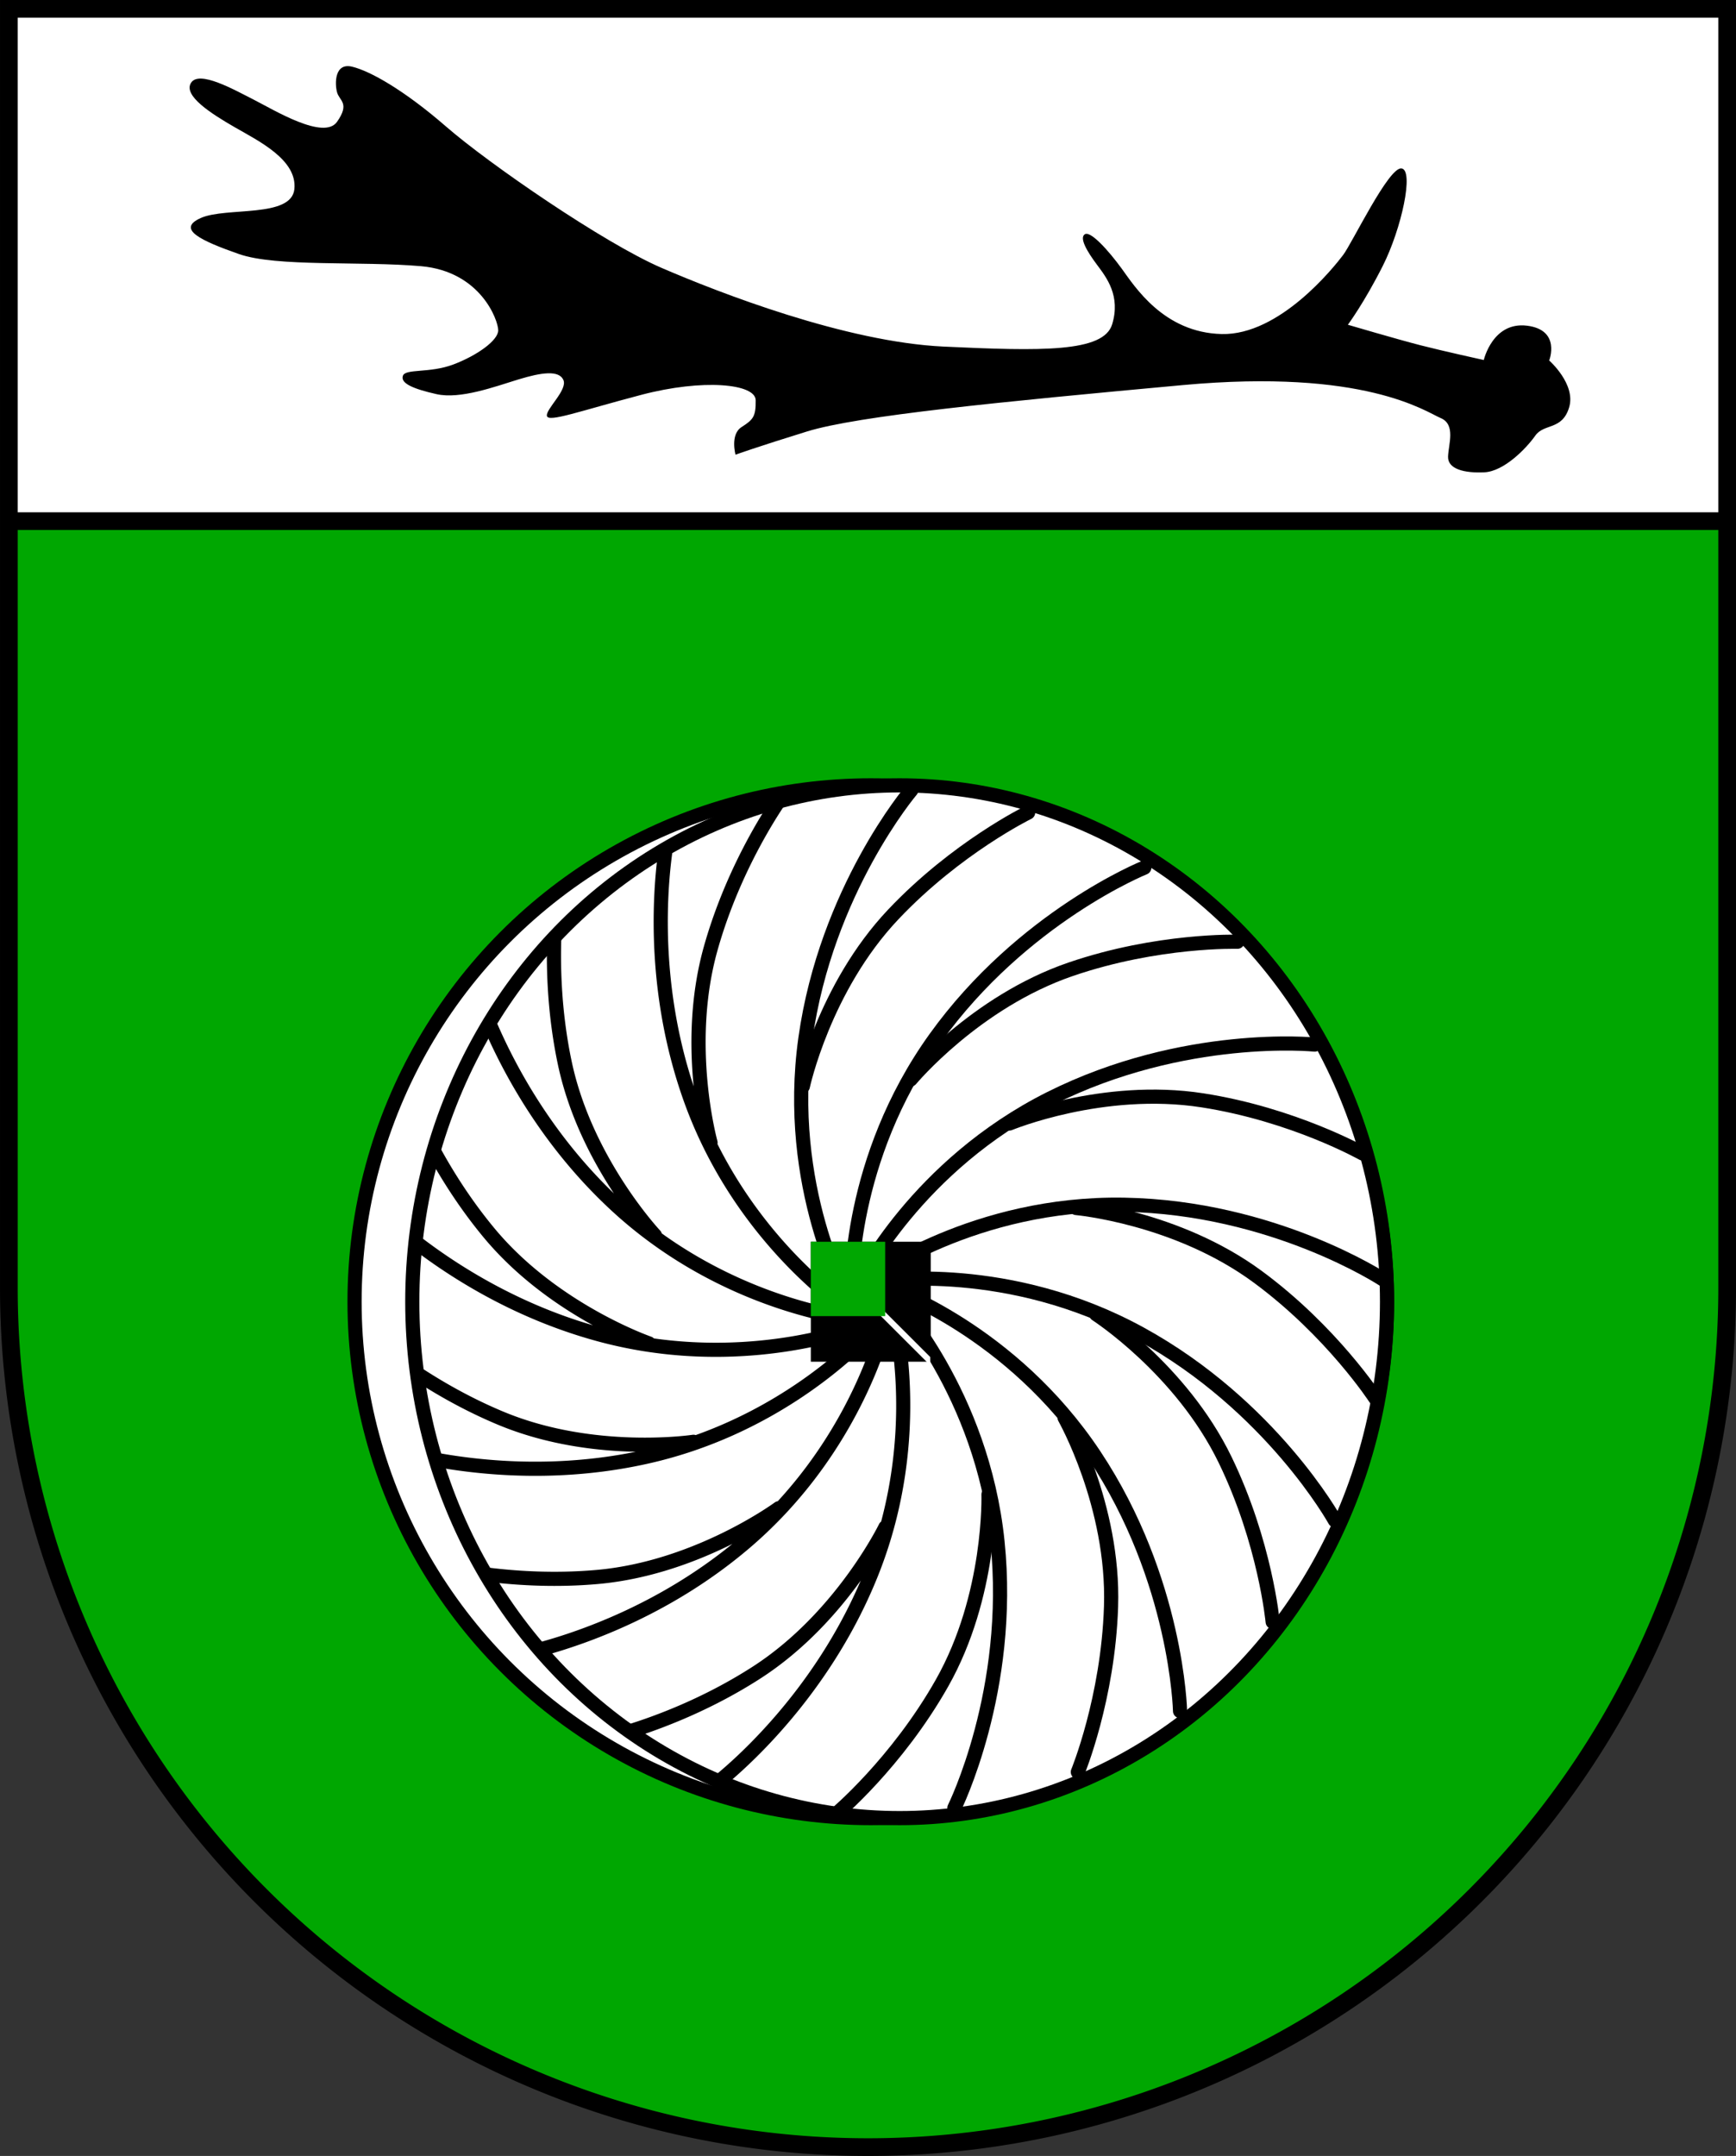
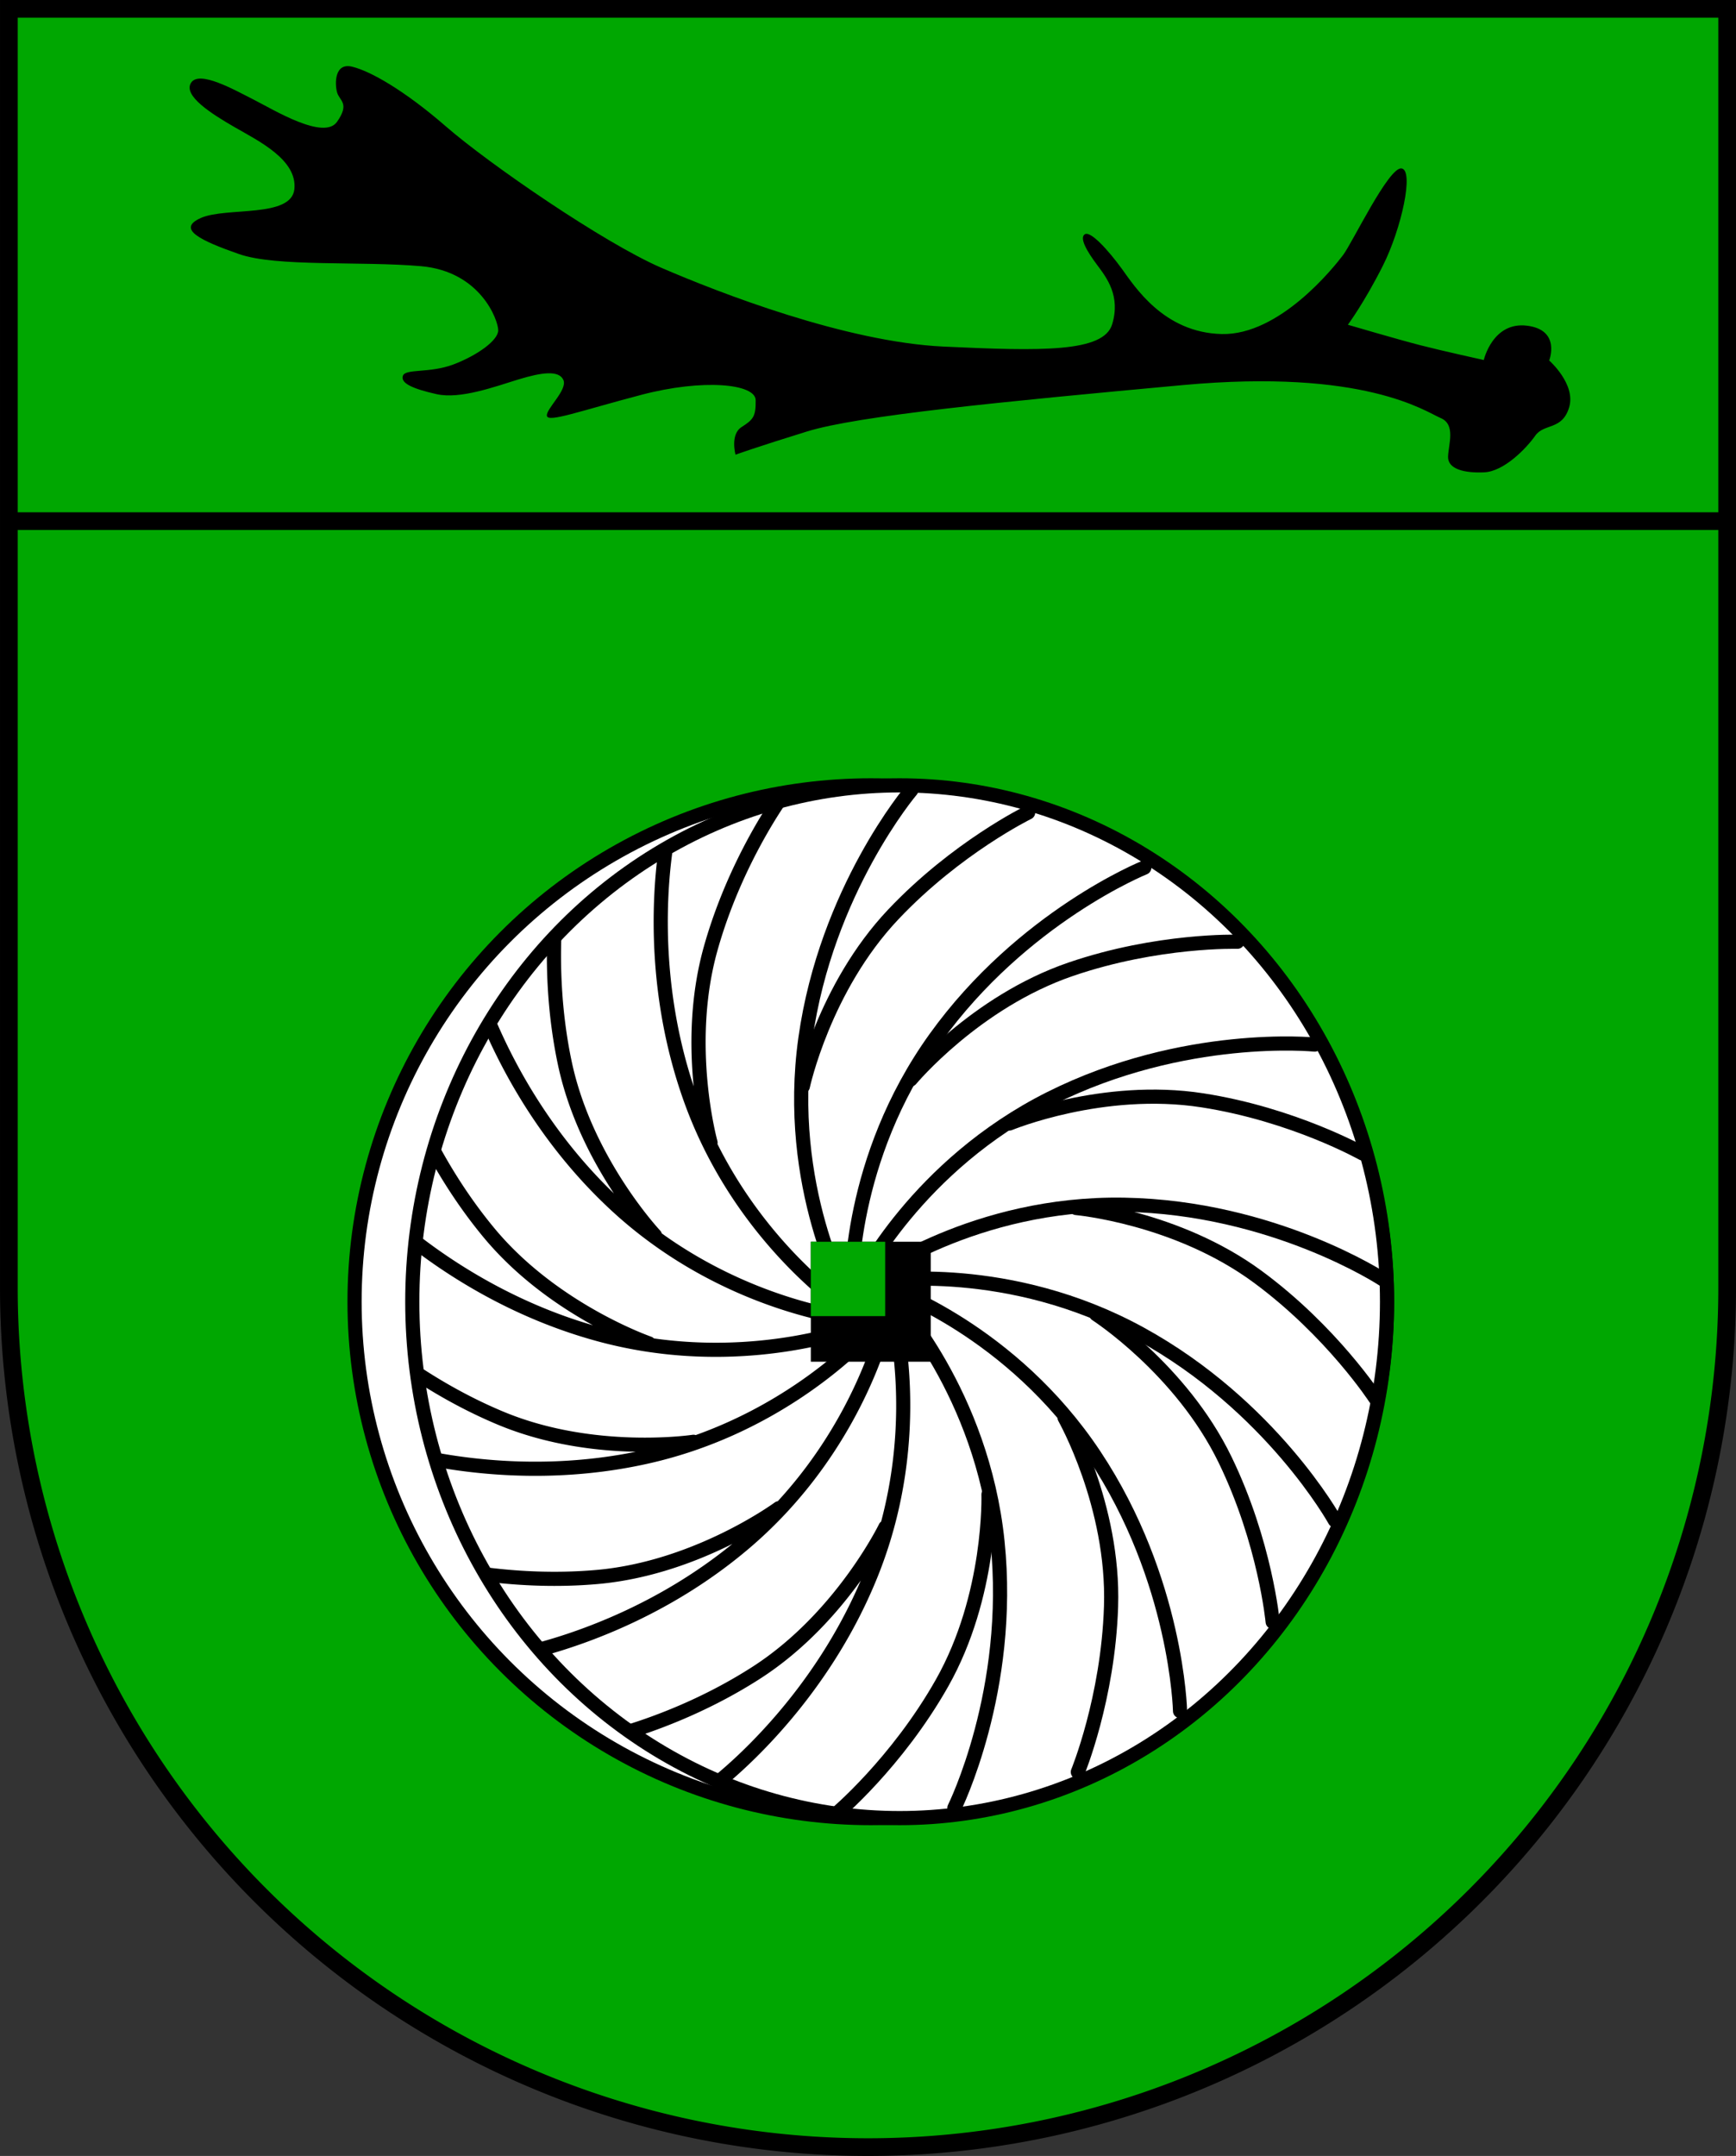
<svg xmlns="http://www.w3.org/2000/svg" xmlns:ns1="http://www.inkscape.org/namespaces/inkscape" xmlns:ns2="http://sodipodi.sourceforge.net/DTD/sodipodi-0.dtd" width="147.168mm" height="182.72mm" viewBox="0 0 147.168 182.72" version="1.1" id="svg3297" ns1:version="1.2.2 (732a01da63, 2022-12-09)" ns2:docname="DEU Fitzbek COA.svg">
  <rect x="0" y="0" width="147.168" height="182.72" fill="#333333" stroke="none" />
  <ns2:namedview id="namedview3299" pagecolor="#ffffff" bordercolor="#666666" borderopacity="1.0" ns1:showpageshadow="2" ns1:pageopacity="0.0" ns1:pagecheckerboard="0" ns1:deskcolor="#d1d1d1" ns1:document-units="mm" showgrid="false" ns1:zoom="0.77509724" ns1:cx="278.67471" ns1:cy="346.40815" ns1:current-layer="layer1" />
  <defs id="defs3294" />
  <g ns1:label="Ebene 1" ns1:groupmode="layer" id="layer1" transform="translate(-569.496,-63.432)">
    <g id="g3201" transform="translate(349.384,261.763)">
      <path id="path2648" style="fill:#00a701;fill-opacity:1;stroke:none;stroke-width:1.5;stroke-linecap:butt;stroke-dasharray:none" d="m 220.863,-197.581 v 108.386 a 72.834,72.834 0 0 0 72.834,72.834 72.834,72.834 0 0 0 72.834,-72.834 v -108.386 z" />
-       <path id="rect2661" style="fill:#ffffff;fill-opacity:1;stroke:none;stroke-width:1.5;stroke-linecap:butt;stroke-dasharray:none" d="m 220.863,-197.581 v 43.417 h 145.668 v -43.417 z" />
      <path id="path2812" style="fill:none;fill-opacity:1;stroke:#000000;stroke-width:1.5;stroke-linecap:butt;stroke-dasharray:none" d="m 220.863,-197.581 v 108.386 a 72.834,72.834 0 0 0 72.834,72.834 72.834,72.834 0 0 0 72.834,-72.834 v -108.386 z" />
      <path style="fill:none;fill-opacity:1;stroke:#000000;stroke-width:1.5;stroke-linecap:butt;stroke-dasharray:none" d="M 220.863,-154.163 H 366.531" id="path2814" />
      <g id="g2536" transform="translate(-90.002,-44.276)">
        <ellipse style="fill:#ffffff;stroke:#000000;stroke-width:1.2;stroke-linecap:round;stroke-dasharray:none" id="ellipse1496" cx="383.935" cy="-43.732" rx="43.764" ry="43.764" />
        <ellipse style="fill:#ffffff;stroke:#000000;stroke-width:1.2;stroke-linecap:round;stroke-dasharray:none" id="path916" cx="386.382" cy="-43.732" rx="41.316" ry="43.764" />
        <rect style="fill:#000000;stroke:#000000;stroke-width:1.2;stroke-linecap:round;stroke-dasharray:none" id="rect1028" width="8.967" height="8.967" x="379.451" y="-48.215" />
        <g id="g1357" ns1:transform-center-x="-21.724731" ns1:transform-center-y="-0.019987358" transform="translate(76.767,-220.862)">
          <path style="fill:none;stroke:#000000;stroke-width:1.2;stroke-linecap:round;stroke-dasharray:none" d="m 307.174,175.139 c 0,0 8.787,-6.452 21.468,-6.229 12.681,0.222 21.969,6.34 21.969,6.34" id="path1136" />
          <path style="fill:none;stroke:#000000;stroke-width:1.2;stroke-linecap:round;stroke-dasharray:none" d="m 324.582,169.188 c 0,0 8.515,0.755 15.406,5.84 6.285,4.637 9.956,10.289 9.956,10.289" id="path1192" ns2:nodetypes="csc" />
        </g>
        <g id="g1363" ns1:transform-center-x="-20.134859" ns1:transform-center-y="12.587182" transform="rotate(27.7,793.459,222.382)">
          <path style="fill:none;stroke:#000000;stroke-width:1.2;stroke-linecap:round;stroke-dasharray:none" d="m 307.174,175.139 c 0,0 8.787,-6.452 21.468,-6.229 12.681,0.222 21.969,6.34 21.969,6.34" id="path1359" />
          <path style="fill:none;stroke:#000000;stroke-width:1.2;stroke-linecap:round;stroke-dasharray:none" d="m 324.582,169.188 c 0,0 8.515,0.755 15.406,5.84 6.285,4.637 9.956,10.289 9.956,10.289" id="path1361" ns2:nodetypes="csc" />
        </g>
        <g id="g1369" ns1:transform-center-x="-13.929821" ns1:transform-center-y="19.366576" transform="rotate(55.4,555.892,139.809)">
          <path style="fill:none;stroke:#000000;stroke-width:1.2;stroke-linecap:round;stroke-dasharray:none" d="m 307.174,175.139 c 0,0 8.787,-6.452 21.468,-6.229 12.681,0.222 21.969,6.34 21.969,6.34" id="path1365" />
          <path style="fill:none;stroke:#000000;stroke-width:1.2;stroke-linecap:round;stroke-dasharray:none" d="m 324.582,169.188 c 0,0 8.515,0.755 15.406,5.84 6.285,4.637 9.956,10.289 9.956,10.289" id="path1367" ns2:nodetypes="csc" />
        </g>
        <g id="g1375" ns1:transform-center-x="-3.9855107" ns1:transform-center-y="21.608222" transform="rotate(83.1,470.152,110.008)">
          <path style="fill:none;stroke:#000000;stroke-width:1.2;stroke-linecap:round;stroke-dasharray:none" d="m 307.174,175.139 c 0,0 8.787,-6.452 21.468,-6.229 12.681,0.222 21.969,6.34 21.969,6.34" id="path1371" />
          <path style="fill:none;stroke:#000000;stroke-width:1.2;stroke-linecap:round;stroke-dasharray:none" d="m 324.582,169.188 c 0,0 8.515,0.755 15.406,5.84 6.285,4.637 9.956,10.289 9.956,10.289" id="path1373" ns2:nodetypes="csc" />
        </g>
        <path id="path1377" style="color:#000000;fill:#000000;stroke-linecap:round;-inkscape-stroke:none" d="m 376.991,-86.342 a 41.316,43.764 0 0 0 -1.782,0.506 c -1.282,1.995 -3.854,6.418 -5.42,11.984 -1.227,4.358 -1.191,8.69 -0.87,11.864 -3.05,-9.181 -2.173,-17.546 -1.713,-20.473 a 41.316,43.764 0 0 0 -1.317,0.737 c -0.488,3.759 -0.999,12.076 2.2,21.013 3.567,9.965 10.471,15.814 12.832,17.592 -2.845,-0.553 -8.773,-2.14 -14.708,-6.406 a 0.6,0.6 0 0 0 -0.138,-0.241 c 0,0 -5.758,-6.134 -7.492,-14.308 -0.941,-4.437 -0.982,-8.53 -0.858,-11.151 a 41.316,43.764 0 0 0 -1.244,1.318 c -0.046,2.652 0.114,6.243 0.929,10.083 0.94,4.429 2.985,8.248 4.744,10.91 -5.549,-5.343 -8.648,-11.379 -10.165,-15.039 a 41.316,43.764 0 0 0 -0.757,1.276 c 1.741,3.974 5.06,10.017 10.78,15.278 7.792,7.166 16.625,9.137 19.539,9.613 -2.776,0.832 -8.763,2.183 -16.003,1.163 a 0.6,0.6 0 0 0 -0.232,-0.147 c 0,0 -7.95,-2.754 -13.285,-9.185 -2.135,-2.573 -3.752,-5.213 -4.899,-7.376 a 41.316,43.764 0 0 0 -0.469,1.639 c 1.124,1.994 2.593,4.271 4.445,6.503 2.89,3.484 6.474,5.913 9.269,7.452 -6.607,-1.923 -11.742,-5.246 -14.933,-7.741 a 41.316,43.764 0 0 0 -0.148,1.396 c 3.469,2.624 8.84,5.937 15.664,7.754 10.227,2.722 18.961,0.362 21.766,-0.572 -2.072,2.028 -6.747,6.01 -13.635,8.471 a 0.6,0.6 0 0 0 -0.264,-0.026 c 0,0 -8.32,1.257 -16.034,-1.958 -2.905,-1.211 -5.423,-2.684 -7.396,-4.005 a 41.316,43.764 0 0 0 0.191,1.557 c 1.883,1.204 4.164,2.481 6.744,3.556 4.179,1.741 8.483,2.226 11.673,2.289 -6.935,1.408 -13.171,0.782 -17.145,0.028 a 41.316,43.764 0 0 0 0.417,1.298 c 4.293,0.75 10.784,1.267 17.896,-0.348 10.323,-2.344 16.961,-8.497 19.008,-10.625 -0.891,2.758 -3.179,8.457 -8.133,13.839 a 0.6,0.6 0 0 0 -0.25,0.101 c 0,0 -6.78,4.981 -15.103,5.721 -3.759,0.334 -7.209,0.077 -9.754,-0.271 a 41.316,43.764 0 0 0 0.776,1.308 c 2.499,0.291 5.667,0.462 9.084,0.158 4.51,-0.401 8.546,-1.972 11.4,-3.4 -6.297,5.132 -13.035,7.468 -16.755,8.447 a 41.316,43.764 0 0 0 0.849,1.011 c 4.081,-1.132 11.022,-3.695 17.394,-9.136 8.052,-6.876 11.067,-15.41 11.889,-18.244 0.493,2.856 1.116,8.965 -0.767,16.032 a 0.6,0.6 0 0 0 -0.174,0.208 c 0,0 -3.689,7.561 -10.715,12.086 -4.348,2.8 -8.661,4.333 -11.05,5.05 a 41.316,43.764 0 0 0 1.258,0.865 c 2.569,-0.836 6.501,-2.371 10.44,-4.907 3.807,-2.452 6.652,-5.72 8.515,-8.311 -4.009,9.39 -10.682,15.193 -12.615,16.739 a 41.316,43.764 0 0 0 1.24,0.534 c 2.56,-2.14 9.059,-8.227 12.84,-17.678 4.788,-11.969 1.822,-22.664 1.822,-22.664 a 0.6,0.6 0 0 0 -0.738,-0.418 0.6,0.6 0 0 0 -0.418,0.738 l 0.009,0.033 a 0.6,0.6 0 0 0 -0.562,0.464 c 0,0 -0.006,0.027 -0.008,0.033 a 0.6,0.6 0 0 0 -0.305,-0.065 0.6,0.6 0 0 0 -0.408,0.213 c 0,0 -0.018,0.021 -0.022,0.025 a 0.6,0.6 0 0 0 -0.698,-0.199 c 0,0 -0.02,0.008 -0.023,0.009 a 0.6,0.6 0 0 0 -0.535,-0.5 c 0,0 -0.02,-0.002 -0.023,-0.003 a 0.6,0.6 0 0 0 -0.245,-0.689 c 0,0 -6.926,-4.504 -11.459,-13.562 a 0.6,0.6 0 0 0 -0.01,-0.278 c 0,0 -2.247,-8.108 0.018,-16.152 2.083,-7.401 6.012,-12.756 6.012,-12.756 a 0.6,0.6 0 0 0 0.035,-0.058 z" />
        <g id="g1417" ns1:transform-center-x="-3.7187379" ns1:transform-center-y="-21.798733" transform="rotate(-83,220.732,23.315)">
          <path style="fill:none;stroke:#000000;stroke-width:1.2;stroke-linecap:round;stroke-dasharray:none" d="m 307.174,175.139 c 0,0 8.787,-6.452 21.468,-6.229 12.681,0.222 21.969,6.34 21.969,6.34" id="path1413" />
          <path style="fill:none;stroke:#000000;stroke-width:1.2;stroke-linecap:round;stroke-dasharray:none" d="m 324.582,169.188 c 0,0 8.515,0.755 15.406,5.84 6.285,4.637 9.956,10.289 9.956,10.289" id="path1415" ns2:nodetypes="csc" />
        </g>
        <g id="g1423" ns1:transform-center-x="-14.723127" ns1:transform-center-y="-18.962966" transform="rotate(-55.3,134.764,-6.566)">
          <path style="fill:none;stroke:#000000;stroke-width:1.2;stroke-linecap:round;stroke-dasharray:none" d="m 307.174,175.139 c 0,0 8.787,-6.452 21.468,-6.229 12.681,0.222 21.969,6.34 21.969,6.34" id="path1419" />
          <path style="fill:none;stroke:#000000;stroke-width:1.2;stroke-linecap:round;stroke-dasharray:none" d="m 324.582,169.188 c 0,0 8.515,0.755 15.406,5.84 6.285,4.637 9.956,10.289 9.956,10.289" id="path1421" ns2:nodetypes="csc" />
        </g>
        <g id="g1429" ns1:transform-center-x="-20.391826" ns1:transform-center-y="-11.825328" transform="rotate(-27.6,-104.044,-89.57)">
          <path style="fill:none;stroke:#000000;stroke-width:1.2;stroke-linecap:round;stroke-dasharray:none" d="m 307.174,175.139 c 0,0 8.787,-6.452 21.468,-6.229 12.681,0.222 21.969,6.34 21.969,6.34" id="path1425" />
          <path style="fill:none;stroke:#000000;stroke-width:1.2;stroke-linecap:round;stroke-dasharray:none" d="m 324.582,169.188 c 0,0 8.515,0.755 15.406,5.84 6.285,4.637 9.956,10.289 9.956,10.289" id="path1427" ns2:nodetypes="csc" />
        </g>
        <g id="path2385" transform="translate(76.767,-220.862)">
          <path style="color:#000000;fill:#00a701;stroke-width:0.5;-inkscape-stroke:none" d="m 307.168,177.13 5.083,5.083" id="path2443" />
-           <path style="color:#000000;fill:#ffffff;-inkscape-stroke:none" d="m 307.168,176.782 -0.003,0.348 -0.36,2e-5 5.409,5.4 -0.007,-0.713 z" id="path2445" ns2:nodetypes="cccccc" />
        </g>
        <rect style="fill:#00a701;fill-opacity:1;stroke:none;stroke-width:1.2;stroke-linecap:round;stroke-dasharray:none" id="rect1604" width="6.302" height="6.302" x="378.851" y="-48.815" />
      </g>
      <path style="fill:#000000;fill-opacity:1;stroke:none;stroke-width:0.2;stroke-linecap:butt;stroke-dasharray:none" d="m 334.376,-170.808 c 0,0 4.199,1.235 6.121,1.73 1.922,0.495 5.402,1.259 5.402,1.259 0,0 0.747,-3.264 3.657,-2.91 2.91,0.354 1.888,2.95 1.888,2.95 0,0 2.281,2.006 1.691,3.972 -0.59,1.966 -2.124,1.337 -2.871,2.399 -0.747,1.062 -2.635,3.028 -4.326,3.107 -1.691,0.079 -3.107,-0.275 -3.068,-1.337 0.039,-1.062 0.669,-2.714 -0.629,-3.264 -1.298,-0.551 -6.45,-4.208 -21.866,-2.792 -15.416,1.416 -27.529,2.596 -31.855,3.933 -4.326,1.337 -6.056,1.966 -6.056,1.966 0,0 -0.472,-1.711 0.511,-2.34 0.983,-0.629 1.219,-0.885 1.199,-2.281 -0.02,-1.396 -4.464,-1.829 -9.694,-0.452 -5.231,1.376 -7.885,2.36 -8.003,1.789 -0.118,-0.57 1.77,-2.202 1.396,-3.048 -0.374,-0.846 -1.848,-0.649 -3.834,-0.039 -1.986,0.61 -4.916,1.691 -6.922,1.239 -2.006,-0.452 -3.068,-0.924 -2.851,-1.553 0.216,-0.629 2.261,-0.197 4.287,-0.964 2.025,-0.767 3.795,-2.045 3.795,-2.891 0,-0.846 -1.483,-4.991 -6.545,-5.436 -5.061,-0.445 -12.264,0.083 -15.434,-1.029 -3.17,-1.112 -5.367,-2.113 -3.226,-3.059 2.141,-0.946 7.675,0.028 7.925,-2.447 0.25,-2.475 -3.003,-4.06 -5.033,-5.228 -2.03,-1.168 -4.422,-2.697 -3.726,-3.782 0.695,-1.085 3.643,0.584 5.339,1.446 1.696,0.862 5.923,3.448 7.036,1.863 1.112,-1.585 0.195,-1.78 0,-2.503 -0.195,-0.723 -0.222,-2.531 1.279,-2.169 1.502,0.362 4.366,1.947 7.981,5.089 3.615,3.142 13.348,9.844 18.242,11.958 4.894,2.113 15.628,6.285 23.915,6.674 8.287,0.389 13.571,0.501 14.294,-1.891 0.723,-2.392 -0.451,-3.93 -1.277,-5.031 -0.826,-1.101 -1.534,-2.281 -1.042,-2.596 0.492,-0.315 2.025,1.396 3.127,2.91 1.101,1.514 3.559,5.427 8.475,5.545 4.916,0.118 9.516,-5.667 10.294,-6.696 0.779,-1.029 3.865,-7.481 4.95,-7.341 1.085,0.139 0,5.117 -1.585,8.259 -1.585,3.142 -2.962,4.992 -2.962,4.992 z" id="path2594" ns2:nodetypes="czcscssscsssc" />
    </g>
  </g>
</svg>